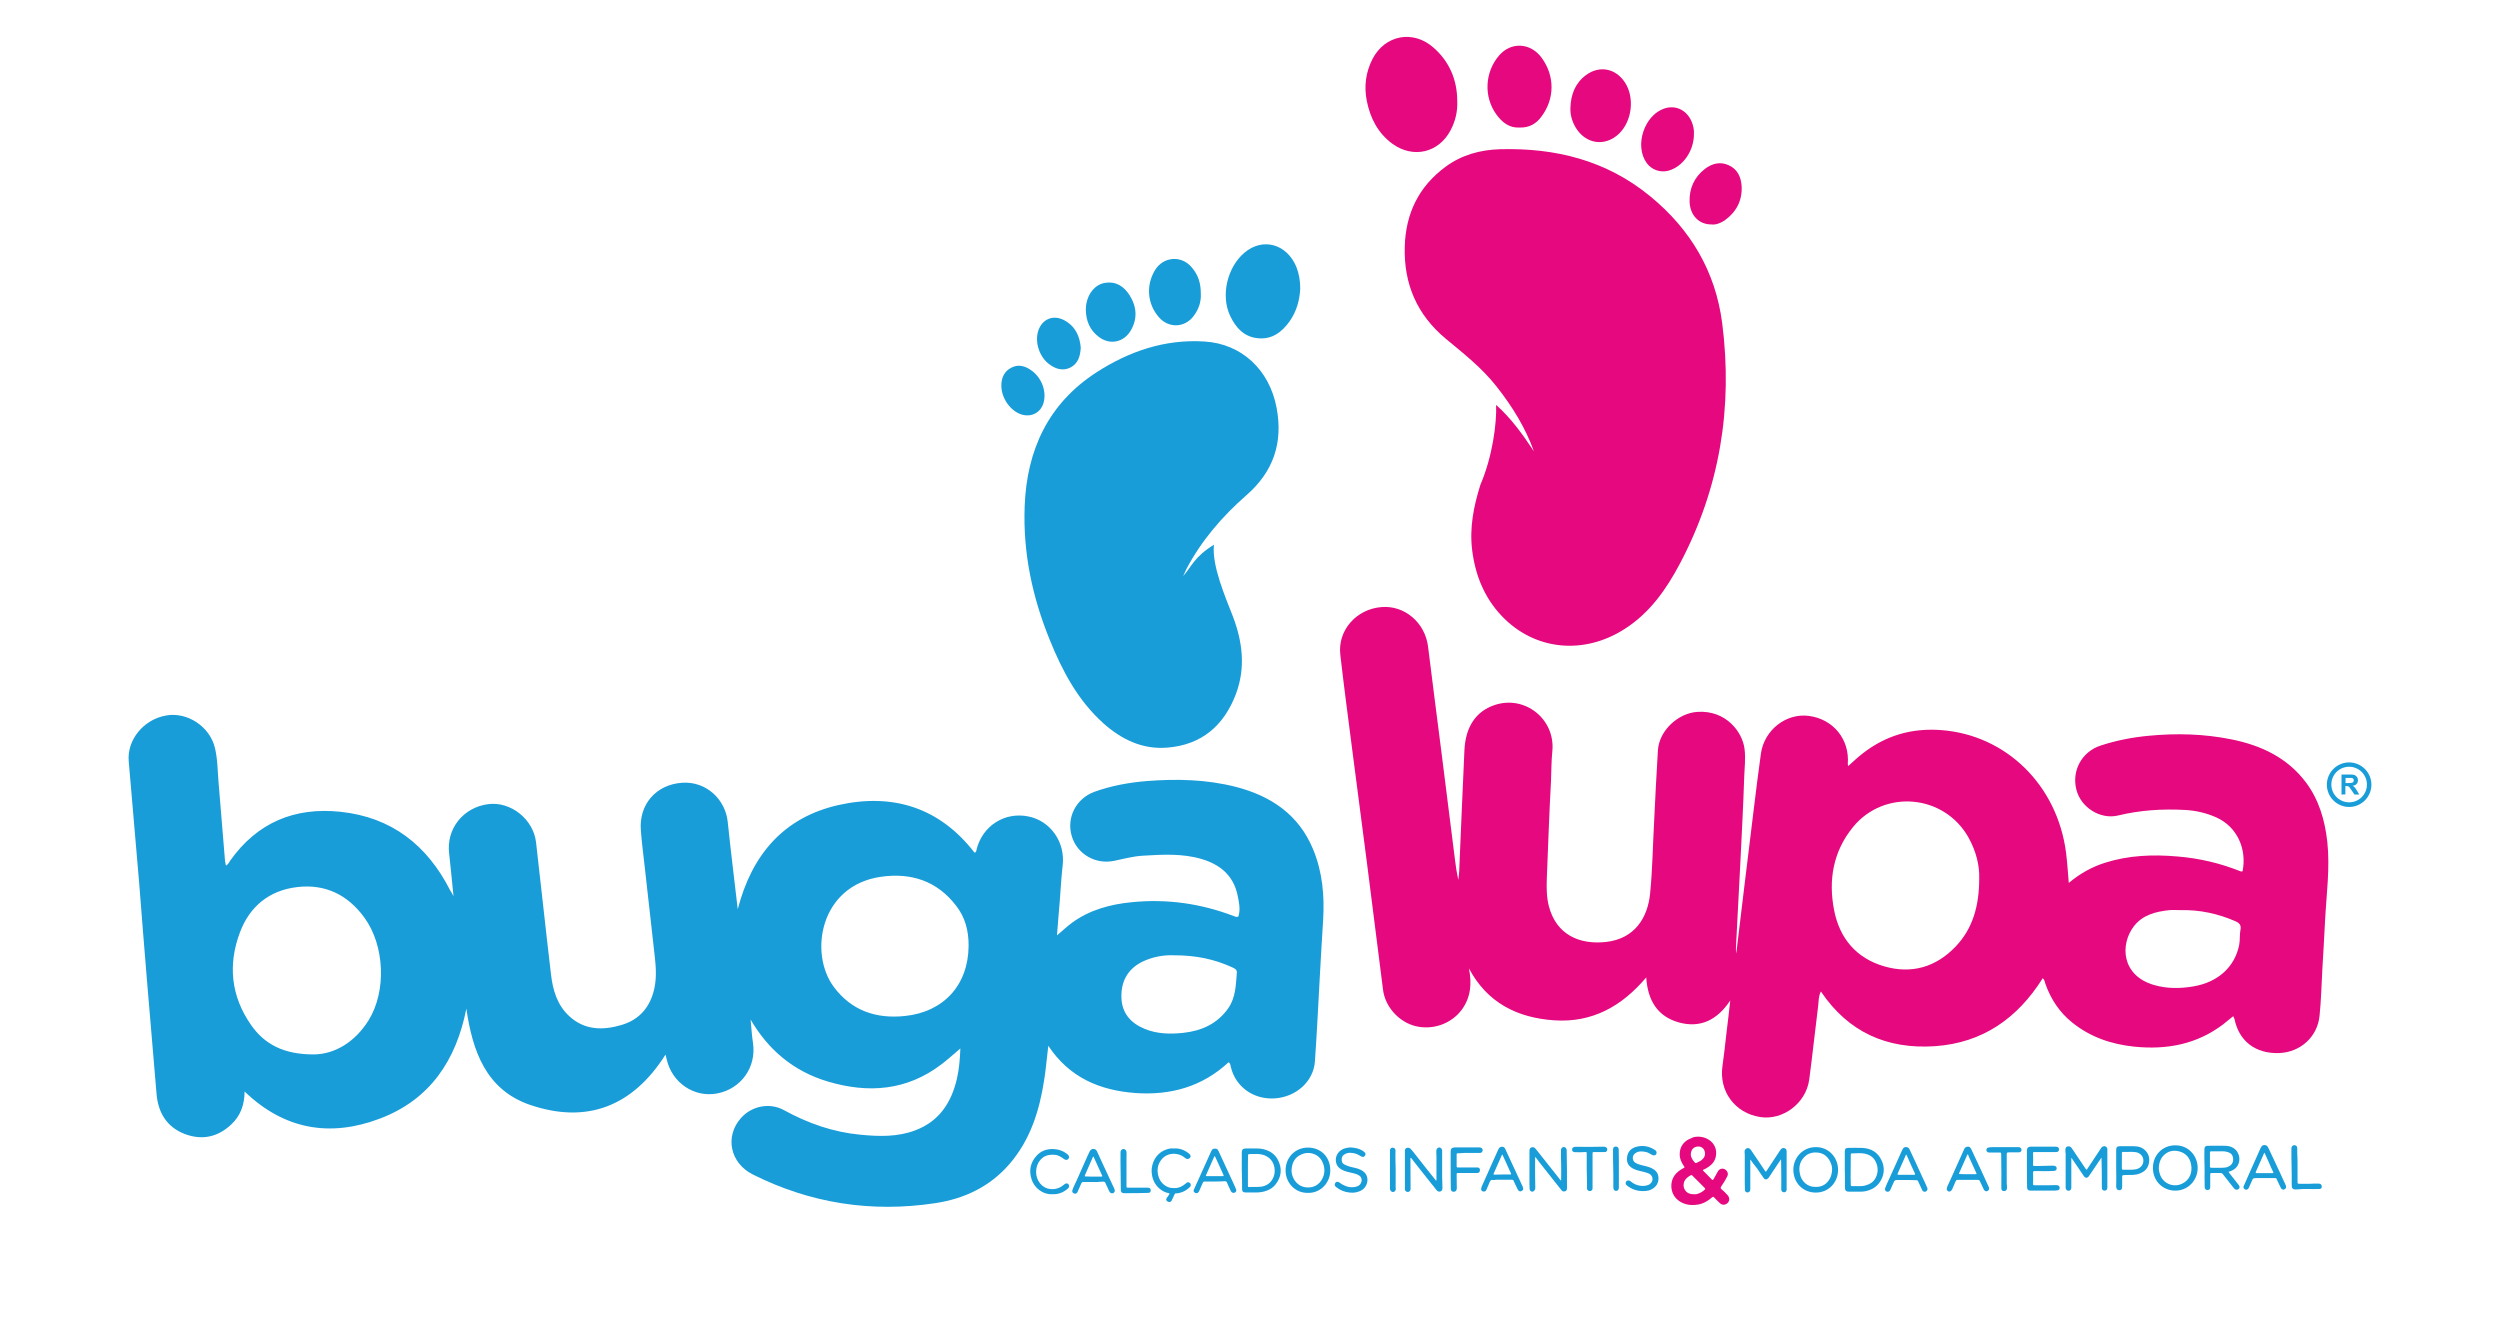
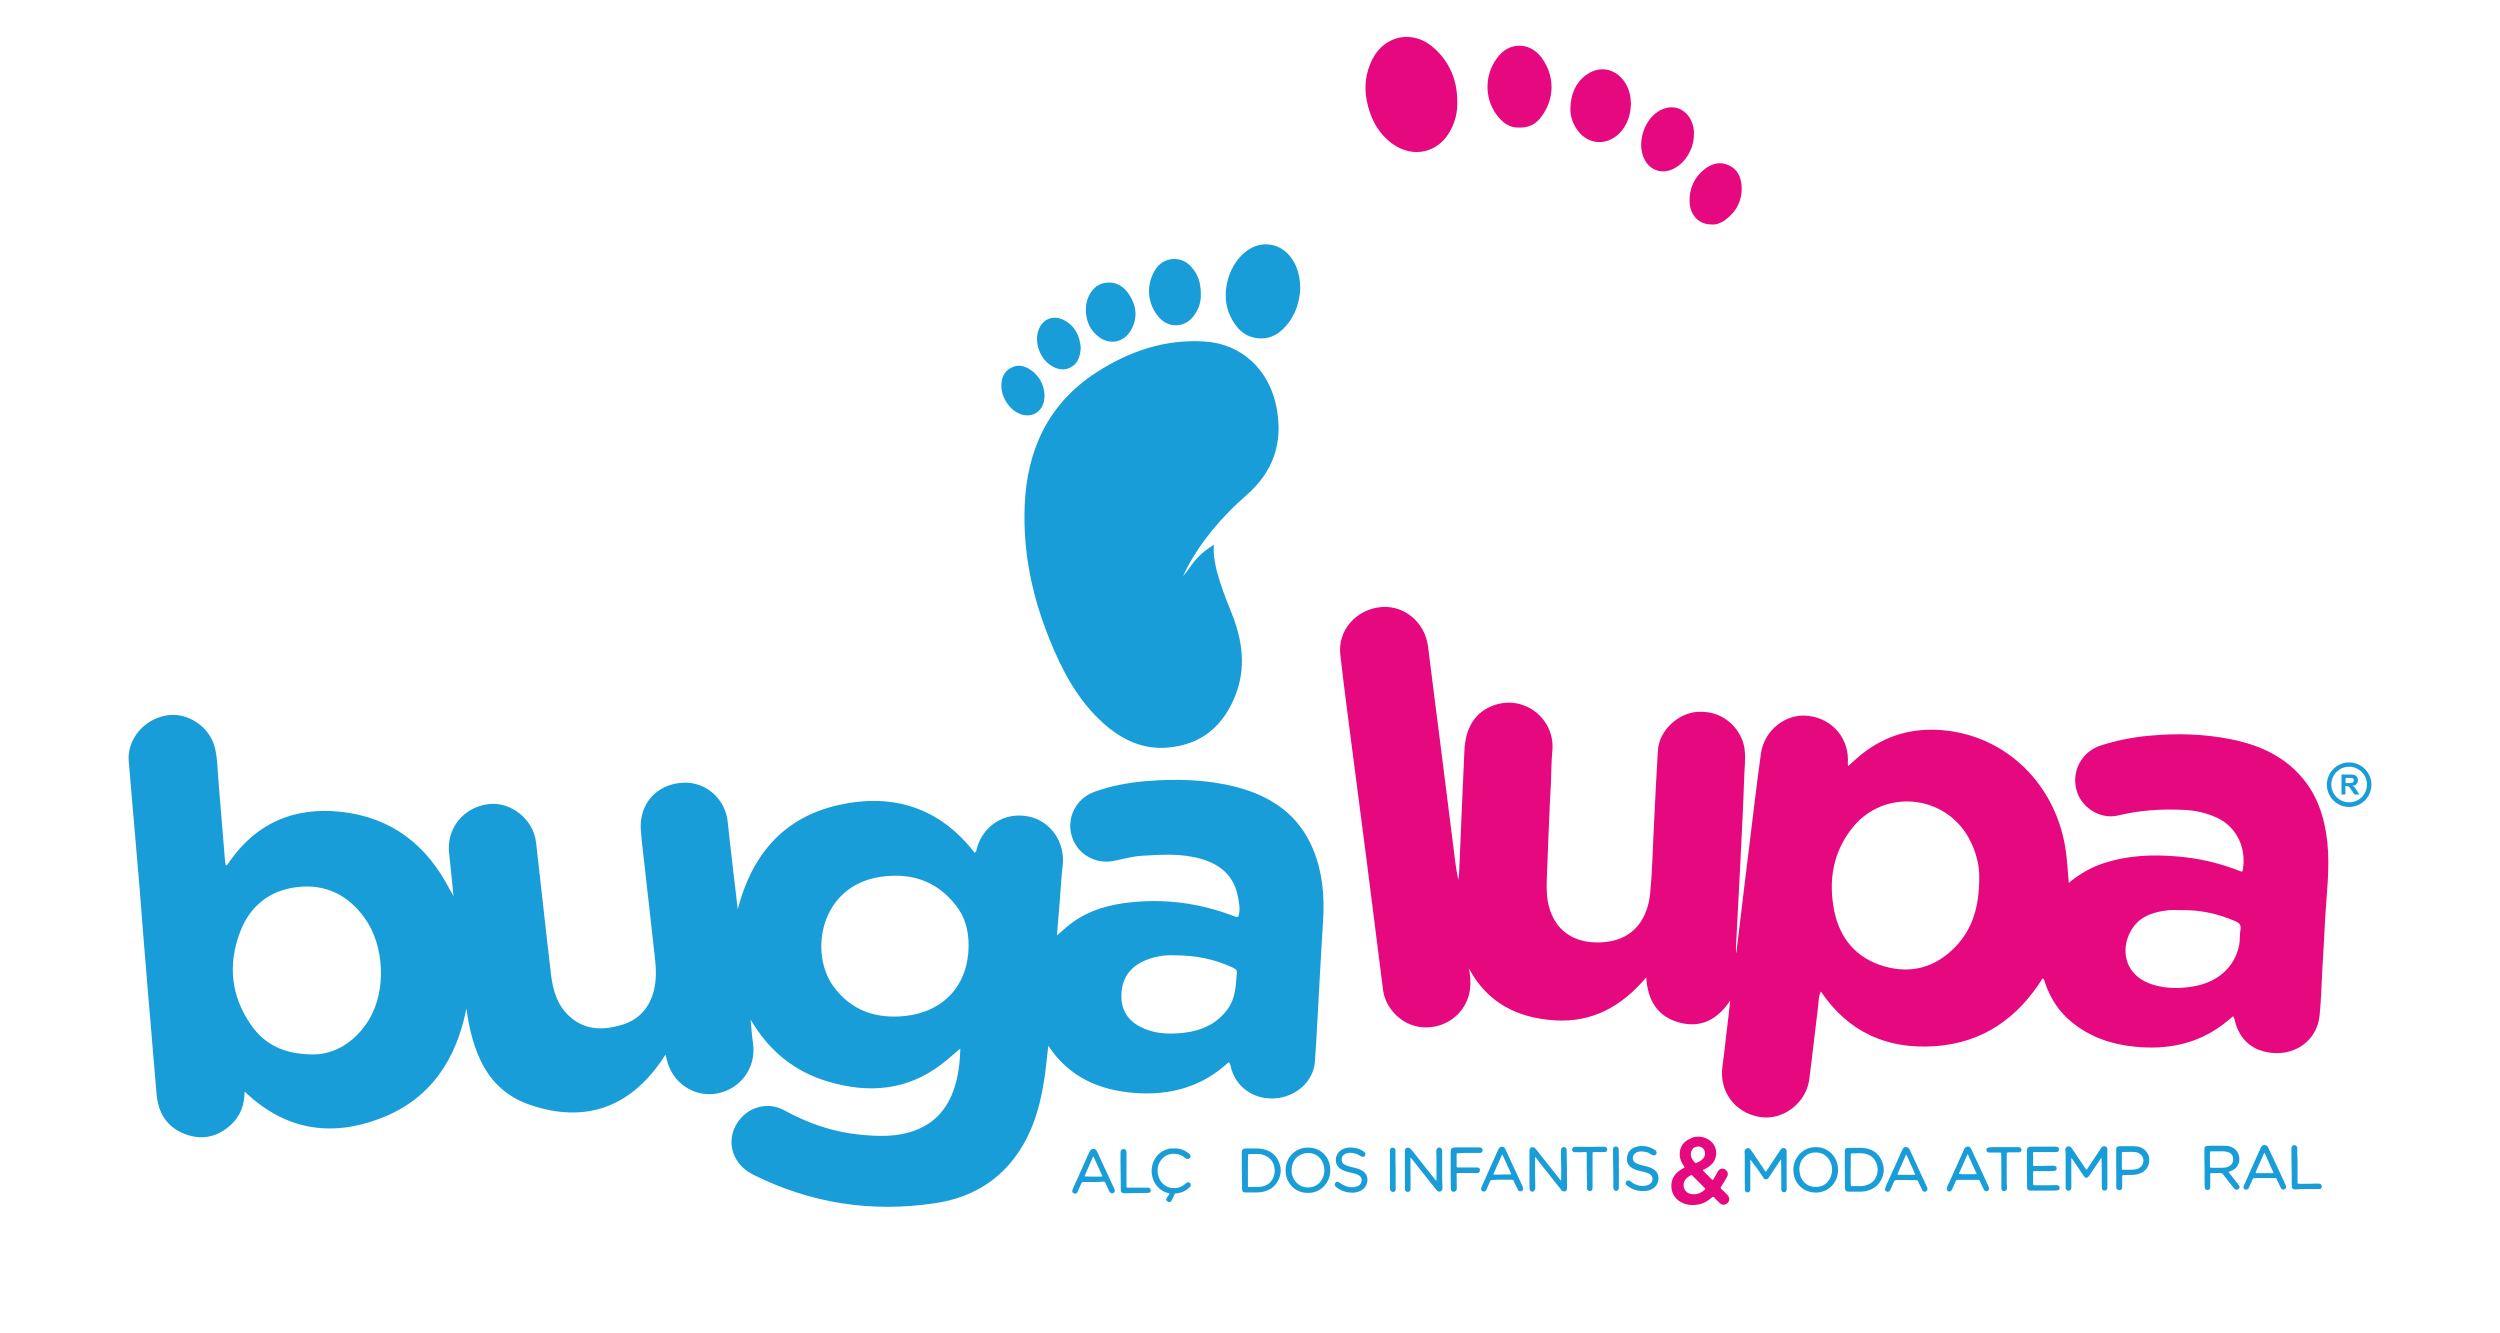
<svg xmlns="http://www.w3.org/2000/svg" version="1.1" id="Camada_1" x="0px" y="0px" viewBox="0 0 1672 891.7" style="enable-background:new 0 0 1672 891.7;" xml:space="preserve">
  <style type="text/css">
	.st0{fill:#189DD9;}
	.st1{fill:#E5087E;}
</style>
  <g>
    <g>
      <g>
        <path class="st0" d="M303.3,599.4c-1-9.5-1.8-19-2.9-28.5c-2.1-16.5,9.4-31,26.2-33.1c15-1.9,30.1,10.1,31.9,25.5     c3.4,29.4,6.5,58.9,10,88.3c1.2,10.5,4.1,20.5,12.2,28c10.3,9.5,22.5,9.6,35,5.9c12.1-3.6,19.2-12.1,21.9-24.3     c2-9,0.7-17.9-0.3-26.9c-2.1-18.4-4.2-36.9-6.2-55.3c-0.9-7.9-1.9-15.7-2.5-23.6c-1.4-17.3,10.1-30.8,27.8-31.9     c16.1-1,28.8,11.3,30.3,26.2c2,19.3,4.4,38.5,6.7,58.4c9.4-36.4,30.6-61.4,67.4-69.7c36.3-8.1,67.6,1.6,91,31.9     c1.3-0.5,1.2-1.6,1.4-2.5c4.1-15.6,18.7-24.9,34.4-21.8c15,2.9,25,17.3,23.1,32.9c-0.9,7.7-1.3,15.5-1.9,23.3     c-0.6,7.6-1.3,15.2-1.9,23.4c3.7-3.1,6.7-6,10.1-8.5c11.8-8.6,25.5-12.3,39.8-13.7c23.7-2.4,46.6,0.9,68.7,9.4     c0.8,0.3,1.5,0.7,2.7,0.2c1.6-4.8,0.4-9.8-0.6-14.7c-2.9-13-11.8-20.2-24-23.8c-12.9-3.8-26.2-3-39.5-2.2     c-6.4,0.4-12.6,2.1-18.9,3.4c-12.6,2.7-24.9-4.6-28.4-16.5c-3.7-12.3,2.8-25.2,15.3-29.7c11.1-4,22.7-6.1,34.4-7.1     c20.2-1.6,40.4-1.2,60.2,3.9c23.4,6.1,41.9,18.5,51.5,41.7c6.3,15.2,7.7,31.2,6.7,47.5c-0.7,11.9-1.5,23.7-2.1,35.6     c-1.1,19.6-2,39.3-3.4,58.9c-1,13.4-12.7,23.7-26.9,24.6c-14.3,0.9-26.4-7.9-29.4-21.4c-0.2-0.9-0.2-1.9-1.4-2.8     c-17.6,16.4-38.9,22.3-62.5,20.6c-23.7-1.8-44-10.3-58.1-31.6c-1,8.2-1.6,15.7-2.8,23.2c-3.2,20.4-9.2,39.6-23,55.7     c-13.2,15.4-30.5,23.5-50,26.4c-42.5,6.4-83.3,0.1-121.8-19.2c-15.3-7.7-18.9-25.5-7.9-37.8c7.2-8.1,19.2-10.5,28.8-5.2     c16,8.8,32.9,14.7,51.1,16.4c12.4,1.2,24.8,1.6,36.8-3c16-6.1,24-18.6,27.7-34.5c1.5-6.5,2-13.1,2.3-20.2     c-4.4,3.7-8.3,7.3-12.5,10.5c-23.3,17.8-49.1,19.7-76.2,11.6c-22.8-6.8-39.8-21.1-51.7-41.6c-0.1-0.1-0.2-0.2-0.2-0.3     c0.1,0.1,0.2,0.2,0.3,0.3c0.5,5.3,0.8,10.6,1.6,15.9c2.4,16.1-8,30.7-24,33.7c-15.4,2.9-30.2-7.2-33.7-22.8     c-0.2-0.8-0.4-1.6-0.8-3.2c-21.9,34.7-52.7,46.6-90.7,33.6c-29.4-10.1-38.4-36.1-42.5-64.3c-6.8,34.4-24.2,60.8-57.8,73.5     c-33.2,12.6-63.9,7.5-90.5-18.1c-0.1,9-2.8,16.3-8.9,22c-9.1,8.6-19.8,10.8-31.4,6.3c-11.9-4.7-17.5-14.2-18.6-26.7     c-2.2-25.7-4.4-51.4-6.5-77.1c-1.8-21.2-3.4-42.4-5.1-63.7c-2.3-27.2-4.6-54.4-7-81.6c-1.3-14.3,9.9-28.1,25.1-30.7     c14-2.5,29,7.3,32.5,21.5c1.9,7.7,1.8,15.7,2.5,23.6c1.5,17.4,2.9,34.8,4.3,52.2c0.1,0.9,0.4,1.9,0.6,3.1     c1.6-0.8,2.1-2.2,2.9-3.4c18.1-25.4,43-35.8,73.6-32.6c34.3,3.6,58.1,22.3,73.5,52.6C301.8,596.5,302.6,597.9,303.3,599.4     c0.1,0.1,0.2,0.2,0.3,0.3C303.5,599.6,303.4,599.5,303.3,599.4z M210.1,705.2c13.5-0.2,27.1-7.9,36.4-22.8     c12.1-19.5,10.8-50.1-2.8-68.7c-11.1-15.3-26.3-22.7-45.1-20.4c-18.5,2.2-31.6,12.9-38.1,30.2c-8.2,21.7-6,42.8,7.4,62     C176.9,698.4,189.8,705.3,210.1,705.2z M647.8,632.7c0.1-10.4-2.4-19.3-8.3-26.9c-12.8-16.7-30.2-22.3-50.4-19.4     c-40.7,5.9-48.2,51-31.5,73.6c11.9,16,28.4,21.5,47.6,19.5C631.3,676.8,647.6,658.6,647.8,632.7z M785.2,638.9     c-6.3-0.3-14.2,0.8-21.6,4.5c-9.7,5-13.9,13.3-13.6,23.8c0.3,10.2,6,16.9,15.3,20.8c8.3,3.5,17.1,3.7,25.8,2.8     c12.4-1.3,23.1-6,30.5-16.7c4.9-7.2,4.9-15.4,5.6-23.5c0.2-2.2-1.6-3-3.2-3.7C812.2,641.5,799.9,638.9,785.2,638.9z" />
        <g>
          <g>
            <path class="st1" d="M1493.6,679.6c-2.5,2-4.7,3.9-6.9,5.6c-17.7,13.3-37.7,17-59.3,14.8c-15.4-1.6-29.5-6.4-41.7-16.3       c-8.4-6.8-14.1-15.5-17.7-25.6c-0.4-1.2-0.5-2.7-1.8-3.9c-16.8,26.8-40.2,43.3-72.2,45.5c-31.9,2.1-57.7-9.2-76.2-36.6       c-1.7,3.4-1.4,6.5-1.8,9.5c-2.1,16.5-3.8,33.1-6,49.5c-2.2,15.8-17.6,27.3-32.7,25c-17-2.6-27.8-17.3-25.3-34.2       c1-7.2,1.8-14.3,2.6-21.5c0.9-7.1,1.7-14.3,2.6-22.3c-8.6,13-19.9,18.7-34.4,14.7c-14.2-4-20.8-14.6-21.8-30.1       c-16.4,19.4-36.2,30.4-61.5,28.7c-24.9-1.7-44.9-11.8-57.1-34.8c2,9.9,1.4,19.2-4.7,27.6c-6.9,9.4-19.3,13.9-30.9,11.1       c-11.1-2.7-20.3-12.8-21.8-24.1c-3.6-28.4-7.2-56.8-10.8-85.2c-3.2-24.6-6.4-49.2-9.6-73.8c-2.8-21.8-5.7-43.5-8.2-65.3       c-1.9-16.1,10.5-30.6,27.7-31.9c15.1-1.2,29,10.2,31,26.6c2.8,23.1,5.9,46.3,8.8,69.4c3.1,24.6,6.2,49.2,9.3,73.9       c0.5,4.2,1.2,8.4,2.1,12.6c0.2-1.9,0.5-3.7,0.6-5.6c1.2-27,2.2-54,3.5-81c0.7-15.8,7.7-26.1,20-30.3c20.4-7,40.9,9.4,38.8,30.8       c-0.7,6.6-0.6,13.4-0.9,20c-1.2,21.7-1.9,43.4-2.8,65.1c-0.2,6.1-0.2,12.3,1.3,18.3c5,19.6,20.8,26.1,38.2,24.2       c19.2-2.1,28-16.1,29.6-32.5c1.6-16.1,1.8-32.4,2.7-48.6c0.8-15.7,1.5-31.4,2.5-47c0.8-13.3,13.5-25,26.5-25.8       c19-1.2,29.9,13.3,31.4,24.5c0.9,6.6,0,13.1-0.2,19.6c-0.6,18.6-1.6,37.1-2.5,55.7c-1,19.2-2,38.4-3,57.7       c-0.1,1.4,0,2.7,0.2,4.1c3.9-32.1,7.7-64.3,11.7-96.4c1.5-12.5,3.1-24.9,4.8-37.3c2.2-15.7,16.8-27.2,32-25.2       c16.4,2.1,27.4,15.7,26.1,32.1c0,0.4,0.1,0.8,0.2,1.5c3.4-3,6.5-6,9.9-8.6c15.5-12,32.8-17,52.5-15.5       c43.2,3.3,77.6,36.7,83.4,82.2c0.8,6.5,1.2,13,1.8,20c7.4-6.2,15.4-10.7,24.3-13.5c15.8-5,31.9-5.6,48.2-4.2       c14.7,1.2,28.8,4.5,42.5,10c0.3,0.1,0.8,0,1.2,0c3-14.6-3.3-29.7-17.5-36.1c-6.7-3-13.7-4.6-21-5c-15.1-0.8-29.9,0.1-44.7,3.7       c-12,2.9-24.9-5.4-27.9-17.2c-3.3-12.7,3.6-25.5,16.3-29.6c10.4-3.4,21.2-5.5,32-6.5c18.6-1.8,37.1-1.3,55.4,2.4       c19.8,4,37.4,12.2,49.9,28.9c8.7,11.7,12.6,25.3,14.2,39.6c1.9,17.6-0.6,35.2-1.5,52.7c-0.5,10.8-1.2,21.5-1.8,32.3       c-0.6,10.5-0.8,21-1.9,31.5c-1.5,14.2-13,24.3-27.1,24.8c-15.8,0.5-26.8-8-29.8-22.9C1494,680.8,1493.9,680.5,1493.6,679.6z        M1323.7,587.5c0.3-8.6-2.1-18.4-7.3-27.6c-16.3-28.7-56.2-32.2-77-6.9c-13.5,16.5-16.7,35.7-12.7,56       c3.7,18.6,14.8,31.9,33.5,37.3c18.3,5.3,34.5,0.5,47.6-13.1C1319.4,621.1,1323.7,605.9,1323.7,587.5z M1458.6,608.7       c-2.6,0-5.2-0.2-7.8,0c-9,1-17.7,3.1-23.6,10.7c-9.5,12.3-8.4,33.1,13.5,39.4c8.7,2.5,17.5,2.4,26.3,0.9       c16.4-2.8,27.7-13,30.6-27.9c0.6-3.2,0.2-6.6,0.8-9.8c0.7-3.3-0.7-4.7-3.4-5.9C1483.5,611.1,1471.3,608.4,1458.6,608.7z" />
          </g>
        </g>
        <g>
-           <path class="st1" d="M1000.6,270.8c10.1,9,17.9,19.9,25.3,31.1c-5.7-15.9-14.5-30.1-25-43.4c-9.7-12.4-22-22-33.9-31.9      c-19.3-16-28.2-36.7-27.5-61.6c0.6-22.1,9.3-40.2,27.2-53.4c10.8-8,23.3-11.4,36.5-11.8c37-1,71.2,7.4,100.5,31.5      c26.9,22.1,43.6,50.1,48.1,84.8c7.2,56.4-1.5,110.1-28.2,160.7c-9.1,17.2-20,32.9-36.8,43.7c-27.5,17.8-60.6,14.6-82.6-8.7      c-11.5-12.2-17.5-27.1-19.6-43.7c-1.9-15.2,1-29.6,5.5-43.9C998.2,305.4,1001.1,282.9,1000.6,270.8z" />
-         </g>
+           </g>
        <path class="st0" d="M791.3,385.3c5.6-6.3,7.3-12.8,20.6-21c-1.6,13.8,7.7,35.2,12.6,47.8c6.5,17.1,8.7,34.4,2.1,52     c-8,21.2-23,34.1-45.9,35.9c-16.5,1.4-30.6-5.4-42.8-16.3c-17-15.3-27.4-34.9-35.8-55.7c-11.7-28.7-18-58.4-16.8-89.5     c1.4-37.5,15.8-68.6,47.9-89.4c21.8-14.1,45.8-22.4,72.4-20.7c24.7,1.5,43.4,18.8,48.2,44.4c4.4,23.4-2.2,42.7-20.2,58.4     c-16.1,14.1-30,30.2-40.1,49.3C792.8,382.1,792.1,383.7,791.3,385.3c-0.5,0.8-1.1,1.7-1.6,2.5c-0.3,0.5-0.5,1.1-0.8,1.6l0,0     c0.3-0.5,0.5-1.1,0.8-1.6C790.3,386.9,790.8,386.1,791.3,385.3z" />
        <g>
          <path class="st1" d="M974.6,67.6c0.3,6.9-1.2,13.3-4.4,19.4c-7.9,15.2-25,19.2-38.9,9.2c-9.8-7.2-14.9-17.2-17.2-28.8      c-1.9-9.7-0.7-19,3.8-27.9c8.4-16.3,27.4-19.7,41-7.5C969.3,41.2,974.6,53.4,974.6,67.6z" />
        </g>
        <path class="st0" d="M869.6,193.1c-0.4,7.6-2.4,15.1-7.1,21.8c-5.2,7.3-11.9,12.3-21.3,11.3c-9.2-0.9-14.8-7.1-18.5-15     c-6.4-13.6-1.9-32.6,9.7-42.3c12.2-10.2,28.2-5.8,34.6,9.6C868.8,183.1,869.6,187.8,869.6,193.1z" />
        <g>
          <path class="st1" d="M1016.3,85.3c-6.8,0.4-11.6-3.4-15.5-8.7c-8.6-11.9-7.8-28.3,1.8-39.5c8-9.3,21.1-8.6,28.5,1.6      c8.8,12.1,8.8,27.3-0.2,39.3C1027.4,82.8,1022.7,85.5,1016.3,85.3z" />
        </g>
        <g>
          <path class="st1" d="M1050.3,72c0.3-8.7,3.1-16.3,10.3-21.7c9.1-6.8,20-4.6,26.2,4.9c6.6,10.2,4.7,25.9-4.1,34.3      c-9.3,8.8-22.2,6.9-28.9-4.2C1051.4,81.2,1050.1,76.8,1050.3,72z" />
        </g>
        <path class="st0" d="M803.1,196.3c0.3,5.6-1.4,10.5-4.7,14.9c-5.9,8.1-16.8,8.5-23.3,1c-7.8-8.9-8.8-21.4-2.6-31.6     c5.6-9.1,17.8-10,24.6-1.7C801.3,183.8,803.1,189.2,803.1,196.3z" />
        <g>
          <path class="st1" d="M1132.9,89.5c0.1,11.4-7.4,22.1-17.2,24.7c-5.4,1.4-11.2-0.7-14.4-5.2c-8.4-11.6-1.6-32.1,12-36.5      c9.6-3.1,18.5,3.7,19.6,15C1132.9,88.2,1132.9,88.8,1132.9,89.5z" />
        </g>
        <g>
          <path class="st1" d="M1144.5,150.1c-8.3,0-14.1-6.1-14.5-15c-0.3-9,3.1-16.6,10.2-22.1c4.7-3.6,10.1-5.1,15.7-2.6      c6.1,2.6,8.5,7.9,8.9,14.1c0.5,9.6-3.5,17.2-11.2,22.8C1150.8,149.2,1147.6,150.5,1144.5,150.1z" />
        </g>
        <path class="st0" d="M726.2,207.4c0.1-1.4,0.1-2.8,0.3-4.1c1.4-7.6,6.2-13.1,12.5-14.1c7.4-1.2,12.7,2.3,16.5,8.3     c4.7,7.5,5.4,15.4,0.9,23.3c-4.6,8.1-13.9,10.2-21.4,4.6C729,221,726.4,214.8,726.2,207.4z" />
        <path class="st0" d="M722.8,232.5c-0.3,6-1.9,10.8-7.1,13.4c-5.1,2.4-9.9,0.8-14.1-2.4c-6.4-4.8-9.6-14.5-7.3-22     c2.5-8.1,10.1-11.3,17.5-7.3C719.2,218.2,722.2,224.9,722.8,232.5z" />
        <path class="st0" d="M669.7,257.9c0-5.1,1.8-9.4,6.5-11.9c4.7-2.6,9.3-1.3,13.4,1.6c6.8,4.7,10.3,13.5,8.5,21.1     c-1.6,6.9-7.8,10.5-14.6,8.6C675.9,275.1,669.7,266.4,669.7,257.9z" />
        <path class="st0" d="M1571.1,509.9c-8.2,0-14.9,6.7-14.9,14.9s6.7,14.9,14.9,14.9c8.2,0,14.9-6.7,14.9-14.9     C1586,516.6,1579.3,509.9,1571.1,509.9z M1571.1,536.6c-6.5,0-11.9-5.3-11.9-11.9c0-6.6,5.3-11.9,11.9-11.9     c6.5,0,11.9,5.3,11.9,11.9S1577.7,536.6,1571.1,536.6z M1566,531.4V518h5.7c1.4,0,2.5,0.1,3.1,0.4s1.2,0.7,1.6,1.3     s0.6,1.3,0.6,2.1c0,1-0.3,1.8-0.9,2.5s-1.5,1.1-2.7,1.2c0.6,0.3,1.1,0.7,1.4,1.1c0.4,0.4,0.9,1.1,1.5,2.2l1.6,2.6h-3.2l-2-2.9     c-0.7-1-1.2-1.7-1.4-2c-0.3-0.3-0.5-0.5-0.8-0.6s-0.7-0.2-1.4-0.2h-0.5v5.6L1566,531.4L1566,531.4z M1568.7,523.7h2     c1.3,0,2.1-0.1,2.4-0.2c0.3-0.1,0.6-0.3,0.8-0.6c0.2-0.3,0.3-0.6,0.3-1c0-0.5-0.1-0.8-0.4-1.1c-0.2-0.3-0.6-0.5-1-0.5     c-0.2,0-0.9,0-2,0h-2.1L1568.7,523.7L1568.7,523.7z" />
      </g>
    </g>
    <g>
      <path class="st1" d="M1135.8,760.2c6.6,0.1,12.7,4.8,11.9,12.2c-0.4,4.2-2.9,6.8-6.3,8.8c-0.6,0.4-1.3,0.7-2,1    c-0.6,0.2-0.6,0.5-0.2,0.9c0.7,0.7,1.3,1.3,2,2c1.2,1.3,2.4,2.5,3.7,3.8c0.4,0.4,0.7,0.4,1-0.1c0.9-1.6,1.9-3.2,2.7-4.8    c0.7-1.5,1.8-2.5,3.6-2.4c2.4,0.2,4.1,2.9,3.1,4.9c-1.2,2.5-2.7,4.8-4.2,7.1c-0.5,0.7-0.4,1.2,0.2,1.7c1.5,1.2,2.8,2.6,4.1,4    c1.9,2.1,1.3,5-1.2,6.1c-1.3,0.6-2.7,0.4-3.8-0.6c-1.4-1.3-2.7-2.6-4-4c-0.5-0.5-0.9-0.5-1.4,0c-2.7,2.4-5.8,4.2-9.3,4.8    c-2.6,0.4-5.4,0.5-8-0.2s-4.9-2-6.8-4c-1.9-2.1-2.9-4.6-3.1-7.4c-0.3-6.1,2.9-10,8-12.7c1-0.5,1-0.5,0.4-1.4    c-1.7-2.5-2.9-5.2-2.8-8.3c0.1-4.9,2.9-8.6,7.6-10.3C1132.4,760.4,1134.1,760.2,1135.8,760.2z M1132.9,798.7    c0.6,0,1.3,0.1,1.9-0.1c2-0.5,3.8-1.5,5.3-2.9c0.4-0.4,0.5-0.7,0.1-1.1c-2.8-2.8-5.6-5.7-8.5-8.5c-0.3-0.3-0.5-0.3-0.9-0.1    c-1,0.5-1.8,1.1-2.6,1.8c-2.5,2.1-3,6-1,8.5C1128.6,798.1,1130.6,798.8,1132.9,798.7z M1130.8,772c0,2.2,1.3,4,2.8,5.6    c0.3,0.4,0.7,0.3,1.1,0.1c1.2-0.6,2.5-1.1,3.5-2c1.8-1.5,2.5-3.3,1.9-5.7c-0.6-2.2-2.6-3.4-4.6-3.2    C1132.7,767,1131,768.7,1130.8,772z" />
      <path class="st0" d="M1405.4,774.3c-0.7,1.1-1.4,2.1-2.2,3.2c-2,3-4,5.9-6,8.9c-1.2,1.8-2.5,1.7-3.7-0.1    c-2.6-3.8-5.2-7.6-7.8-11.5c-0.1-0.1-0.1-0.3-0.4-0.3c0,0.5,0,0.9,0,1.4c0,6,0,12,0,18c0,0.1,0,0.3,0,0.4c0,1.3-0.8,2.1-1.9,2.1    s-1.9-0.9-1.9-2.2c0-7.5,0-14.9,0-22.4c0-0.9-0.2-1.7-0.2-2.6c0-1.3,0.5-2.2,1.3-2.4c1.3-0.4,2.2,0,3,1.1c3,4.5,6,8.9,9,13.4    c0.9,1.3,0.9,1.3,1.7,0c3-4.6,6-9.1,9-13.6c1-1.5,3.1-1.5,3.9,0c0.2,0.3,0.2,0.7,0.2,1.1c0,8.5,0,17,0,25.5c0,1.2-0.7,2-1.8,2    c-1.2,0-1.9-0.7-1.9-2c0-1.9,0-3.8,0-5.7c0-4.6-0.1-9.1-0.2-13.7c0-0.1,0-0.3,0-0.4S1405.5,774.3,1405.4,774.3z" />
      <path class="st0" d="M1170.7,775.5c-0.2,0.5-0.1,0.8-0.1,1.2c0,6.2,0,12.5,0,18.7c0,1.2-0.6,1.9-1.6,2.1c-1.1,0.1-2-0.5-2-1.7    c-0.1-1.8-0.1-3.7-0.1-5.5c0-5.9,0-11.9,0-17.8c0-0.6,0-1.1-0.1-1.7c-0.2-1.3,0.3-2.3,1.4-2.8c1-0.4,2-0.1,2.8,1.1    c1.7,2.5,3.4,5,5.1,7.5c1.4,2.1,2.8,4.2,4.2,6.3c0.6,0.9,0.7,0.9,1.3,0c3-4.6,6.1-9.2,9.1-13.8c0.6-0.8,1.2-1.4,2.3-1.3    c1.1,0.1,1.9,0.9,1.9,2c0,8.6,0,17.2,0,25.8c0,1.1-0.7,1.8-1.7,1.8c-1.1,0-1.9-0.7-1.9-1.9c0-3.7,0.1-7.5,0-11.2    c-0.1-2.7-0.1-5.5-0.1-8.2c0-0.2-0.1-0.3-0.1-0.7c-0.6,0.9-1.1,1.6-1.6,2.3c-2.1,3.2-4.2,6.3-6.3,9.5c-0.2,0.2-0.3,0.5-0.5,0.7    c-1.1,1.2-2.4,1.2-3.3-0.2c-1.4-2.1-2.9-4.2-4.3-6.3C1173.4,779.4,1172.1,777.5,1170.7,775.5z" />
      <path class="st0" d="M1026.9,773.8c-0.3,0.4-0.2,0.7-0.2,1c0,4.3-0.1,8.6,0,12.9c0.1,2.1,0.1,4.3,0.1,6.4c0,0.5,0,0.9-0.2,1.4    c-0.3,0.8-1.2,1.6-1.9,1.5c-0.9-0.1-1.7-0.9-1.7-1.9c-0.1-1.3-0.1-2.6-0.1-3.9c0-7.1,0-14.3,0-21.4c0-1.4,0.4-2.1,1.3-2.4    c1.1-0.4,2.1-0.1,2.9,1c4.4,5.5,8.7,11,13.1,16.5c1.1,1.4,2.1,2.7,3.2,4.1c0.1,0.2,0.3,0.5,0.5,0.4c0.3-0.1,0.2-0.4,0.2-0.7    c0-3.2,0.1-6.5,0-9.7c-0.2-3.1-0.1-6.2-0.1-9.3c0-0.3,0-0.5,0-0.8c0.1-1,1-1.8,1.9-1.8s1.8,0.9,1.9,1.9c0,0.1,0,0.2,0,0.3    c0.2,8.5,0.2,16.9,0.2,25.4c0,0.9-0.3,1.7-1.2,2s-1.7,0.2-2.4-0.6c-1.7-2.1-3.4-4.2-5-6.3c-3.3-4.1-6.5-8.2-9.8-12.4    C1028.7,776.1,1027.8,775,1026.9,773.8z" />
      <path class="st0" d="M943.4,774.3c-0.2,0.4-0.1,0.7-0.1,1.1c0,6.5,0.1,12.9,0.1,19.4c0,0.8-0.1,1.6-0.9,2.1    c-1.1,0.7-2.7,0-2.9-1.3c0-0.3,0-0.5,0-0.8c0-8.3,0-16.6,0-25c0-0.9,0.2-1.6,1-2c0.9-0.4,2.1-0.2,2.8,0.5c1.3,1.4,2.4,2.9,3.6,4.4    c2.5,3.1,5,6.3,7.4,9.4c1.9,2.3,3.7,4.7,5.6,7c0.1,0.2,0.2,0.4,0.5,0.5c0.3-0.2,0.2-0.5,0.2-0.7c0-5.3,0-10.5,0-15.8    c0-1.1-0.2-2.3-0.1-3.4c0-1.3,0.9-2.2,1.9-2.3c1,0,1.9,0.8,2,2.1c0,0.3,0,0.6,0,0.9c0,5.4,0,10.9,0,16.3c0,2.6,0.2,5.1,0.2,7.7    c0,1-0.2,2-1.2,2.4s-2,0.1-2.7-0.8c-1.5-1.8-2.9-3.7-4.4-5.5c-3.3-4.2-6.6-8.4-9.9-12.5c-0.8-1-1.6-2-2.4-3.1    C943.9,774.7,943.8,774.4,943.4,774.3z" />
      <path class="st0" d="M837.5,768.1c2.4,0,4.8-0.1,7.1,0.4c4.5,1,8,3.2,10.1,7.3c2.9,5.7,2.4,11.2-1.5,16.2c-2,2.6-4.7,4.1-7.8,4.9    c-2.4,0.6-4.8,0.7-7.3,0.6c-1.7,0-3.4,0-5.1,0c-1.6,0-2.3-0.7-2.3-2.3c0.1-5.8-0.3-11.5-0.2-17.2c0-2.4,0-4.9,0-7.3    c0-1.8,0.8-2.6,2.6-2.6C834.7,768.1,836.1,768.1,837.5,768.1z M834.6,782.8L834.6,782.8c0,3.4,0,6.8,0,10.3c0,0.4,0,0.9,0.7,0.8    c2.6-0.2,5.2,0.1,7.8-0.2c3.3-0.4,6-1.9,7.8-4.8c1.5-2.5,2-5.3,1.4-8.3c-0.8-3.9-3.1-6.6-6.8-8c-2.1-0.8-4.4-0.9-6.6-0.8    c-1.2,0-2.4-0.1-3.6,0.1c-0.4,0.1-0.7,0.2-0.6,0.7C834.6,775.9,834.6,779.4,834.6,782.8z" />
      <path class="st0" d="M1233.8,782.2c0-4,0-8,0-12c0-1.8,0.6-2.5,2.4-2.5c3,0,5.9-0.1,8.9,0c6.3,0.2,11,3,13.5,8.8    c2,4.6,1.6,9.2-1,13.5c-2.3,3.8-5.8,5.8-10.1,6.7c-2.5,0.5-5,0.2-7.5,0.3c-1.2,0-2.4,0-3.5,0c-1.7,0-2.6-0.8-2.6-2.6    c0-2.5,0-5,0-7.4C1233.8,785.3,1233.8,783.7,1233.8,782.2L1233.8,782.2z M1237.7,787.5C1237.8,787.5,1237.8,787.5,1237.7,787.5    c0.1,1.6,0.1,3.3,0.1,4.9c0,0.5,0.2,0.9,0.8,0.9c3-0.2,6.1,0.4,9.1-0.5c2.9-0.8,5.3-2.3,6.7-5c1.9-3.7,1.8-7.5-0.1-11.2    c-1.6-3-4.3-4.5-7.5-5.1c-2.7-0.5-5.6-0.1-8.3-0.1c-0.5,0-0.7,0.2-0.7,0.7C1237.7,777.2,1237.7,782.4,1237.7,787.5z" />
      <path class="st0" d="M1214.5,767.2c8.2-0.1,14.8,6.6,14.8,15.2c0,8.5-6.4,15.3-15.1,15.2c-8.5-0.1-14.8-6.6-14.8-15.3    C1199.4,774.2,1205.8,767.1,1214.5,767.2z M1214.3,793.8c3.5,0.1,6.4-1.2,8.5-4c1.4-1.8,2.1-3.8,2.4-6.1c0.4-2.7-0.2-5.1-1.5-7.4    c-1.8-3.3-4.6-5.2-8.4-5.5c-2.7-0.2-5.2,0.3-7.3,1.9c-4,3.1-5.2,7.3-4.3,12C1204.6,790.2,1209,794,1214.3,793.8z" />
      <path class="st0" d="M1474.4,786.7c0-2.1,0.1-4.3,0-6.4c-0.2-3.8-0.1-7.6-0.1-11.5c0-1.8,0.7-2.5,2.5-2.5c3.8,0,7.7-0.1,11.5,0    c3.5,0.1,6.5,1.4,8.3,4.6c2.3,4.2,1.1,9.9-4.2,12.1c-0.3,0.1-0.6,0.3-1,0.4c-1.1,0.3-1.1,0.3-0.3,1.3c2.1,2.6,4.1,5.2,6.2,7.9    c0.8,1,0.7,2-0.2,2.7c-0.8,0.6-2.1,0.5-2.8-0.3c-1.3-1.6-2.5-3.2-3.8-4.8c-1.3-1.7-2.6-3.3-3.9-5c-0.4-0.5-0.8-0.7-1.4-0.7    c-2,0-4,0-6,0c-0.8,0-1,0.3-1,1c0,2.8,0,5.6,0,8.4c0,1.3-0.6,2-1.8,2c-1.1,0-1.9-0.7-1.9-2    C1474.4,791.5,1474.4,789.1,1474.4,786.7z M1483.6,770c-1.7,0-3.2,0-4.7,0c-0.6,0-0.9,0.2-0.9,0.9c0,3.1,0,6.2,0,9.2    c0,0.7,0.3,0.9,1,0.9c2.5,0,5,0.1,7.5,0c1.3,0,2.7-0.2,3.9-0.8c2.8-1.3,3.6-3.8,2.9-6.5c-0.6-2.3-2.5-3.1-4.6-3.5    C1487,769.8,1485.2,770.1,1483.6,770z" />
      <path class="st0" d="M874.8,797.8c-8.6,0.2-14.9-6.7-15-14.8c-0.1-9,6.5-15.5,15-15.5s15,6.2,14.9,15.5    C889.6,791,883.2,798,874.8,797.8z M863.8,782.6c-0.1,1.8,0.4,3.5,1.1,5.1c2.1,4.6,6.4,7,11.4,6.4c2.5-0.3,4.7-1.4,6.4-3.3    c3.5-4.1,4-9.4,1.5-14.2c-2.8-5.2-9-6.8-13.9-4.5C865.8,774.1,864,777.9,863.8,782.6z" />
-       <path class="st0" d="M1454.9,766c8.5-0.1,14.9,6.8,14.9,15.1c0,8.4-6.6,15.4-15.3,15.2c-8.3-0.2-14.7-6.7-14.6-15.2    C1439.8,772.7,1446.2,765.9,1454.9,766z M1443.8,781c0,1.6,0.3,3,0.8,4.5c2.1,6.1,8.9,8.9,14.7,6.2c5.4-2.5,7.1-7.9,6.1-12.9    c-0.8-4.5-3.5-7.6-8.1-8.8c-2.7-0.7-5.3-0.5-7.7,0.8C1445.7,773,1444,776.6,1443.8,781z" />
      <path class="st0" d="M1355.6,781.5c0-4.1,0-8.1,0-12.2c0-1.5,0.9-2.4,2.4-2.4c5.7,0,11.4,0,17.1,0c1.2,0,1.9,0.7,2,1.7    c0,1.2-0.7,1.9-1.9,1.9c-4.8,0-9.6,0-14.3,0c-1.3,0-1.2,0-1.2,1.2c0.1,2.4,0.1,4.8,0,7.2c0,0.8,0.2,0.9,0.9,0.9    c4,0.1,8-0.2,12-0.2c0.5,0,1,0,1.5,0.1c1,0.3,1.5,0.9,1.4,1.9s-0.7,1.4-1.8,1.5c-4.3,0.3-8.6,0.1-12.9,0.1c-0.8,0-1.1,0.3-1.1,1.1    c0.1,2.5,0.1,5,0,7.5c0,0.7,0.3,0.9,0.9,0.9c3.3,0,6.7,0.1,10,0c1.5,0,2.9-0.1,4.4-0.1c0.5,0,1,0.1,1.4,0.2c0.7,0.2,1.2,1,1.1,1.8    c-0.1,0.9-0.6,1.4-1.4,1.5c-0.9,0.1-1.7,0.2-2.6,0.2c-5.1,0-10.2,0-15.3,0c-1.8,0-2.5-0.7-2.5-2.5    C1355.6,789.7,1355.6,785.6,1355.6,781.5L1355.6,781.5z" />
      <path class="st0" d="M1316.5,766.9c0.6,0,1.3,0.5,1.8,1.5c2.1,4.6,4.2,9.1,6.4,13.7c1.8,3.9,3.6,7.9,5.4,11.8    c0.5,1.2,0.2,2.1-0.9,2.7c-0.9,0.4-1.9,0-2.4-1c-0.9-1.8-1.8-3.7-2.6-5.5c-0.3-0.7-0.6-1-1.4-1c-4.5,0-9,0-13.5,0    c-0.7,0-1,0.2-1.3,0.8c-0.7,1.8-1.6,3.5-2.3,5.3c-0.2,0.6-0.6,1-1.1,1.4c-0.6,0.4-1.2,0.5-1.8,0c-0.6-0.4-0.9-0.9-0.8-1.7    c0.2-1.4,0.9-2.5,1.5-3.8c3.3-7.4,6.6-14.7,9.9-22C1313.8,767.9,1314.5,766.8,1316.5,766.9z M1315.9,785.3L1315.9,785.3    c1.7,0,3.5,0,5.2,0c0.9,0,1-0.1,0.6-0.9c-1.7-3.7-3.3-7.3-5-11c-0.2-0.5-0.3-1.3-0.7-1.3c-0.5,0-0.5,0.8-0.7,1.2    c-0.1,0.1-0.1,0.3-0.2,0.4c-1.6,3.5-3.2,7.1-4.7,10.6c-0.4,0.8-0.3,0.9,0.6,0.9C1312.6,785.4,1314.3,785.3,1315.9,785.3z" />
-       <path class="st0" d="M825,797.8c-1,0-1.5-0.6-1.9-1.4c-0.9-1.8-1.7-3.6-2.5-5.5c-0.3-0.7-0.7-0.9-1.4-0.9c-2.7,0.2-5.3,0.2-8,0.2    c-1.8,0-3.6,0-5.4,0c-0.7,0-1.1,0.2-1.4,0.9c-0.8,1.9-1.6,3.8-2.5,5.7c-0.7,1.4-2.2,1.6-3.2,0.5c-0.5-0.5-0.5-1.1-0.2-1.7    c0.5-1.2,1-2.4,1.6-3.6c3.3-7.3,6.6-14.6,9.9-21.9c0.7-1.6,1.2-1.9,2.8-1.9c1.1,0,1.7,0.7,2.1,1.5c0.8,1.7,1.6,3.4,2.4,5.2    c2.5,5.3,5,10.7,7.4,16c0.7,1.5,1.4,3,2,4.6C827.2,796.6,826.3,797.8,825,797.8z M812.5,773.2c-0.3,0.1-0.4,0.3-0.5,0.5    c-1.8,4-3.5,8-5.3,12c-0.4,0.8-0.3,0.9,0.6,0.9c3.4,0,6.8,0,10.3,0c0.9,0,0.9-0.1,0.6-0.9c-1.1-2.4-2.1-4.7-3.2-7.1    C814.2,776.8,813.3,775,812.5,773.2z" />
      <path class="st0" d="M731.2,768.4c1.1,0,1.9,0.5,2.4,1.5c1.6,3.4,3.1,6.8,4.7,10.2c2,4.2,4,8.5,5.9,12.7c0.5,1,1,1.9,1.3,3    c0.2,1-0.1,1.7-0.9,2.1c-0.8,0.4-1.7,0.2-2.3-0.5c-0.5-0.6-0.7-1.3-1-1.9c-0.7-1.5-1.4-3-2.1-4.5c-0.2-0.5-0.6-0.7-1.1-0.7    c-1.3-0.1-2.5,0.2-3.8,0.2c-3.2,0-6.4,0-9.6,0c-0.8,0-1.3,0.3-1.6,1.1c-0.8,1.9-1.6,3.8-2.5,5.7c-0.4,0.9-1.4,1.3-2.3,0.9    c-1-0.4-1.4-1.2-1.1-2.2c0.8-2.3,1.9-4.4,2.9-6.6c1.9-4.2,3.8-8.4,5.6-12.6c1-2.3,2-4.6,3.1-6.8    C729.3,769.1,730.1,768.4,731.2,768.4z M731.3,786.9L731.3,786.9c1.8,0,3.5,0,5.3,0c0.5,0,0.8-0.1,0.5-0.7c-1.8-4-3.7-8-5.5-12.1    c-0.1-0.2-0.1-0.5-0.4-0.5c-0.3,0-0.3,0.3-0.4,0.5c-1.7,4-3.5,7.9-5.2,11.9c-0.3,0.7-0.1,0.8,0.5,0.8    C727.8,786.9,729.6,786.9,731.3,786.9z" />
      <path class="st0" d="M998.6,789.2c-1.3-0.4-1.8,0.3-2.3,1.4c-0.7,1.7-1.4,3.3-2.1,4.9c-0.4,1-1,1.5-1.9,1.4c-1.2,0-1.9-0.9-1.7-2    c0.3-1.6,1.2-3,1.8-4.5c1.8-4.2,3.8-8.4,5.6-12.6c1.3-3,2.6-5.9,4-8.9c0.3-0.7,0.7-1.3,1.4-1.7c1.3-0.6,2.7-0.2,3.3,1.2    c1.9,4,3.7,7.9,5.5,11.9c2,4.2,4,8.5,5.9,12.7c0.2,0.3,0.3,0.7,0.4,1c0.5,1.2,0.2,2.1-0.9,2.6c-0.9,0.5-1.9,0.1-2.5-1    s-1.1-2.3-1.7-3.5c-0.4-0.8-0.8-1.6-1.1-2.4c-0.2-0.5-0.6-0.7-1.1-0.7c-3.6,0-7.1,0-10.7,0C1000.1,789,999.4,789.3,998.6,789.2z     M1004.7,785.5c1.7,0,3.5,0,5.2,0c0.7,0,0.9-0.1,0.6-0.8c-1.8-4-3.6-7.9-5.4-11.9c-0.1-0.2-0.1-0.5-0.4-0.5    c-0.3,0-0.3,0.3-0.4,0.5c-1.8,4-3.6,8-5.3,12c-0.3,0.6-0.1,0.8,0.5,0.8C1001.2,785.5,1003,785.5,1004.7,785.5z" />
      <path class="st0" d="M1514.6,787.9c-2,0.1-4.5-0.2-7,0.1c-0.6,0.1-0.9,0.3-1.1,0.8c-0.8,1.9-1.6,3.7-2.5,5.6    c-0.7,1.5-2.4,1.7-3.3,0.4c-0.4-0.6-0.3-1.2,0-1.8c1.1-2.5,2.2-5,3.3-7.5c2.6-5.8,5.2-11.7,7.8-17.5c0.8-1.9,2.1-2.6,3.7-2    c1.1,0.4,1.4,1.5,1.9,2.4c2.5,5.3,5,10.7,7.5,16c1.3,2.8,2.5,5.5,3.8,8.3c0.3,0.7,0.4,1.5-0.1,2.1c-0.9,1.2-2.5,1.1-3.2-0.4    c-0.7-1.4-1.3-2.7-2-4.1c-0.3-0.6-0.6-1.2-0.8-1.8c-0.2-0.6-0.7-0.6-1.2-0.6C1519.2,787.9,1517.2,787.9,1514.6,787.9z     M1514.5,770.9c-0.6,0.8-0.8,1.5-1.1,2.2c-1.6,3.5-3.1,7-4.7,10.6c-0.2,0.5-0.2,0.9,0.5,0.9c3.5,0,7.1,0,10.6,0    c0.7,0,0.8-0.2,0.5-0.8c-1-2-1.9-4.1-2.8-6.2C1516.5,775.3,1515.5,773.2,1514.5,770.9z" />
      <path class="st0" d="M1274.9,789.2c-2.2,0-4.3,0-6.5,0c-0.9,0-1.3,0.4-1.7,1.1c-0.8,1.9-1.6,3.7-2.5,5.6c-0.5,1-1.5,1.4-2.5,1    c-0.9-0.3-1.2-1.3-0.9-2.3c0.9-2.5,2.1-4.8,3.2-7.3c2.7-6.1,5.5-12.2,8.2-18.2c0.8-1.7,1.9-2.3,3.4-1.8c0.8,0.2,1.3,0.9,1.6,1.6    c2.7,5.8,5.5,11.7,8.1,17.5c1.2,2.7,2.6,5.3,3.7,8.1c0.4,0.9-0.2,2-1,2.4s-1.9,0.1-2.4-0.9c-0.9-1.8-1.7-3.6-2.5-5.4    c-0.6-1.3-0.6-1.3-2-1.3C1279.1,789.2,1277,789.2,1274.9,789.2z M1274.7,785.7L1274.7,785.7c1.7,0,3.5,0,5.2,0    c1,0,1.1-0.2,0.7-1.1c-1.8-3.9-3.6-7.8-5.3-11.8c-0.1-0.2-0.1-0.5-0.4-0.5s-0.3,0.3-0.4,0.5c-1.8,4-3.5,8-5.3,12    c-0.3,0.7-0.1,0.9,0.6,0.9C1271.3,785.7,1273,785.7,1274.7,785.7z" />
      <path class="st0" d="M785.1,768.1c3.9-0.3,7.2,1.1,10.1,3.4c1.2,1,1.4,2,0.6,2.9c-0.8,0.9-2,1-3,0.2c-1.3-1.1-2.8-2-4.5-2.5    c-4.6-1.3-9.4,0.1-12.1,4.2c-1.9,2.8-2.4,6-1.7,9.3c0.8,3.9,3,6.7,6.6,8.3c1.4,0.6,3,0.7,4.5,0.7c3,0,5.4-1.3,7.6-3.2    c0.5-0.5,1.2-0.9,2-0.6c1.2,0.4,1.6,2.1,0.7,3c-2,2-4.3,3.4-7,4c-0.8,0.2-1.6,0.4-2.4,0.3c-0.6,0-0.8,0.3-1,0.8    c-0.6,1.3-1.2,2.6-1.8,3.8c-0.3,0.7-0.8,1.2-1.6,1.2s-1.6-0.4-2-1.1c-0.3-0.5-0.1-1.1,0.2-1.6c0.5-0.7,1-1.4,1.5-2.1    c0.6-0.8,0.5-1-0.5-1.2c-2-0.4-3.8-1.3-5.4-2.6c-3.1-2.5-4.9-5.8-5.5-9.7c-0.5-2.9-0.1-5.6,0.9-8.3c1.3-3.3,3.5-5.9,6.6-7.6    C780.3,768.5,782.7,767.8,785.1,768.1z" />
      <path class="st0" d="M1415.3,781.2c0-4.1,0-8.1,0-12.2c0-1.7,0.7-2.4,2.4-2.4c3.1,0,6.3,0,9.4,0s5.9,0.8,8,3.2    c2.1,2.3,2.7,5,2.1,8.1c-0.7,3.6-3,5.8-6.3,7c-1.5,0.6-3.1,0.8-4.7,0.9c-2,0-4,0-5.9,0.1c-0.7,0.1-1,0.3-1,1c0,2.2,0,4.4,0,6.6    c0,0.4,0,0.8-0.1,1.1c-0.2,0.8-0.6,1.4-1.6,1.4c-1.1,0-1.8-0.3-2.1-1.3c-0.2-0.5-0.2-1-0.2-1.4    C1415.4,789.3,1415.4,785.3,1415.3,781.2C1415.4,781.2,1415.3,781.2,1415.3,781.2z M1419.1,776.3c0,1.7,0,3.4,0,5.1    c0,0.5,0.1,0.9,0.7,0.9c2.9-0.1,5.9,0.3,8.8-0.3c2.7-0.6,5-2.7,4.9-6c-0.1-2.9-2.3-4.9-4.9-5.4c-2.9-0.5-5.8,0-8.7-0.2    c-0.6,0-0.8,0.3-0.8,0.9C1419.2,772.9,1419.1,774.6,1419.1,776.3z" />
      <path class="st0" d="M903.3,767.4c2.9,0.2,5.7,0.7,8.2,2.3c0.4,0.3,0.8,0.6,1.2,1c0.7,0.7,0.7,1.4,0.2,2.2s-1.2,1-2.1,0.7    c-1.4-0.6-2.6-1.6-4-2c-2.4-0.7-4.9-1-7.2,0.2c-1.1,0.6-2,1.4-2.2,2.7c-0.2,1.7-0.1,3.3,1.7,4.3c1.3,0.7,2.7,1.2,4.2,1.6    c2,0.5,4,0.8,5.9,1.6s3.6,1.9,4.6,3.8c1.8,3.6,0.2,8.1-2.8,10c-2.5,1.6-5.3,2.1-8.2,1.8c-3.4-0.3-6.4-1.5-9.1-3.6    c-0.9-0.7-1.3-1.5-0.9-2.4c0.5-1.2,1.3-1.5,2.5-1c0.9,0.4,1.5,1.1,2.3,1.5c3,1.7,6.1,2.5,9.6,1.5c2.4-0.6,3.8-2.8,3.4-5.2    c-0.2-0.8-0.6-1.5-1.3-2c-1.1-0.8-2.3-1.3-3.6-1.6c-2.2-0.6-4.4-0.9-6.5-1.7c-2.3-0.9-4.3-2.1-5.3-4.5c-1.5-3.9,0.3-8.2,4.1-10    C899.6,767.8,901.4,767.5,903.3,767.4z" />
      <path class="st0" d="M1099.2,796.6c-4.2,0.1-7.7-1.2-10.8-3.5c-1.1-0.8-1.4-1.5-1-2.5c0.4-1.2,2-1.5,3.2-0.5    c1.4,1.2,3,2.1,4.8,2.6c2.3,0.6,4.7,0.7,7-0.2c1.7-0.7,2.8-2.2,2.8-3.9c0-1.8-1.1-3.3-3.1-4c-1.6-0.6-3.4-1-5.1-1.4    c-2.2-0.5-4.5-1.2-6.3-2.6c-1.7-1.3-2.6-3-2.6-5.2c0-4.7,2.4-7.6,7-8.6c4.1-0.9,7.9-0.1,11.4,2.1c0.9,0.5,1.6,1.2,1.4,2.4    c-0.2,1.3-1.8,1.8-3,1.1c-1.4-0.8-2.7-1.7-4.3-2c-2.7-0.5-5.5-0.7-7.6,1.5c-1.6,1.7-1.2,4.6,0.8,5.8c1.6,0.9,3.3,1.4,5,1.8    c2.7,0.6,5.4,1.2,7.7,2.9c1.7,1.3,2.6,3,2.7,5.2c0.3,4.8-3.2,7.7-6.6,8.6C1101.3,796.5,1100.1,796.6,1099.2,796.6z" />
-       <path class="st0" d="M703.9,798.7c-6.7,0.3-12.2-4.4-14-10c-1.9-6-0.7-11.4,3.5-15.9c2.6-2.8,6-4.2,9.8-4.3    c4-0.1,7.6,0.9,10.7,3.5c0.9,0.7,1.3,1.6,1,2.4c-0.6,1.4-1.9,1.7-3.1,0.9c-1-0.8-2.1-1.5-3.3-2.1c-1.7-0.9-3.6-1-5.5-0.9    c-3.8,0.2-6.6,2-8.5,5.3c-1.4,2.5-1.8,5.3-1.4,8.2c0.5,2.8,1.7,5.2,3.9,7.1c2.1,1.8,4.5,2.5,7.3,2.4s5.2-1.2,7.3-3    c0.2-0.2,0.4-0.3,0.5-0.4c1.1-0.7,2-0.6,2.6,0.3c0.6,0.7,0.4,1.9-0.4,2.6C711.9,797,708.4,798.9,703.9,798.7z" />
      <path class="st0" d="M970.2,779.9c0-3.3,0-6.6,0-9.8c0-1.8,0.8-2.6,2.6-2.7c2.4,0,4.7,0,7.1,0c3.2,0,6.4,0,9.7,0    c1.3,0,2.1,0.9,2,2c-0.1,1-0.8,1.7-1.9,1.7c-3.6,0-7.2,0-10.8,0c-1.4,0-2.7,0.3-4,0.2c-0.5,0-0.7,0.2-0.7,0.7c0,2.7,0,5.4,0,8    c0,0.8,0.5,0.8,1,0.8c4,0,8.1,0,12.1,0c0.3,0,0.5,0,0.8,0c1.1,0,1.6,0.6,1.7,1.6c0,1.2-0.5,2-1.6,2.1c-0.5,0-1,0-1.5,0    c-3.7,0-7.5,0-11.2,0c-1.3,0-1.3,0-1.3,1.3c0,2.9,0,5.8,0.1,8.7c0,0.5,0,1-0.3,1.5c-0.4,0.8-1.2,1.2-2.2,1    c-0.8-0.1-1.3-0.6-1.4-1.4c-0.1-0.2-0.1-0.5-0.1-0.8C970.2,789.8,970.2,784.9,970.2,779.9z" />
      <path class="st0" d="M1065.1,783.2c0,3.8,0,7.7,0,11.5c0,0.9-0.4,1.5-1.2,1.8c-0.8,0.3-1.6,0-2.2-0.7c-0.3-0.3-0.4-0.7-0.3-1.1    c0.1-4.3-0.2-8.6-0.2-12.9c0-3.4,0-6.8,0-10.2c0-1-0.1-1.2-1.1-1.1c-2.2,0.2-4.5,0.1-6.7,0.1c-1.4,0-2.1-0.8-2-2    c0.1-0.9,0.9-1.6,2.1-1.6c1.5,0,3.1,0,4.6,0c2.6,0,5.2,0.1,7.9,0c2.2-0.1,4.3-0.1,6.5-0.1c0.6,0,1.1,0.1,1.6,0.4    c0.7,0.4,1,1.1,0.8,1.9c-0.2,0.8-0.7,1.3-1.6,1.3c-2.3,0-4.7,0-7,0c-1.1,0-1.2,0-1.2,1.2C1065.1,775.5,1065.1,779.3,1065.1,783.2    L1065.1,783.2z" />
      <path class="st0" d="M1342.1,781.9c0,3.2,0,6.4,0,9.7c0,1,0.3,1.9,0.2,2.9c-0.1,1.3-0.8,2.1-1.8,2.1c-1.2,0.1-2-0.6-2-1.8    c0-1.6,0-3.3,0-4.9c0-2.6,0.1-5.2,0-7.8c-0.1-3.4-0.1-6.9-0.1-10.3c0-0.8-0.3-1-1-1c-2.4,0-4.7,0-7.1,0c-1.1,0-1.8-0.7-1.8-1.7    s0.7-1.6,1.8-1.7c0.8-0.1,1.6-0.2,2.4-0.2c5.3,0,10.6,0,15.9,0c0.5,0,1.1,0,1.6,0c1,0.1,1.8,0.8,1.8,1.8s-0.7,1.7-1.9,1.7    c-2,0-3.9,0-5.9,0c-2.1,0-2.1,0-2.1,2.1C1342.1,775.7,1342.1,778.8,1342.1,781.9L1342.1,781.9z" />
      <path class="st0" d="M753.4,782.1c0,3.7,0,7.4,0,11.1c0,1.1,0,1.1,1.1,1.1c4.4,0,8.7,0,13.1,0c1.4,0,2,0.6,2,1.9    c0,1.1-0.5,1.5-1.6,1.6c-4.9,0.2-9.8,0.2-14.7,0.2c-0.6,0-1.2,0-1.8,0c-1.2-0.1-1.9-0.8-1.9-2v-0.1c0-8.3-0.3-16.6-0.2-24.8    c0-0.8,0-1.5,0.7-2.1c0.6-0.5,1.3-0.7,2-0.4c0.8,0.4,1.2,1,1.3,1.9c0.1,1.2,0,2.5,0,3.7C753.4,776.8,753.4,779.5,753.4,782.1    L753.4,782.1z" />
      <path class="st0" d="M1536.6,779.4c0,3.7,0,7.4,0,11.1c0,1.1,0.1,1.2,1.2,1.2c2.5,0,5,0.1,7.4,0c1.8-0.1,3.7-0.2,5.5-0.1    c1.4,0,2.1,0.7,2.1,2c0,1.1-0.5,1.6-1.7,1.6c-2.8,0-5.7,0.1-8.5,0c-2.3-0.1-4.6,0.2-7,0.3c-2.2,0.1-2.9-0.7-2.9-3    c0-0.7,0-1.5,0-2.2c0.1-7.2-0.3-14.3-0.2-21.5c0-0.3,0-0.6,0-0.9c0.1-1.2,0.8-2,1.9-2c1.2,0,2,0.7,2,2c0,1.2,0,2.4,0,3.5    C1536.6,774.2,1536.6,776.8,1536.6,779.4L1536.6,779.4z" />
      <path class="st0" d="M929.6,782.2c0-4.2,0-8.5,0-12.7c0-1.4,1.2-2.3,2.5-1.8c0.8,0.3,1.2,0.9,1.2,1.7c0,2.6-0.1,5.1,0,7.7    c0.3,5.6,0,11.3,0.1,16.9c0,0.3,0,0.6,0.1,0.9c0.1,1.2-0.7,2.3-1.8,2.3c-1,0.1-2-0.9-2.1-2c0-0.9,0-1.9,0-2.8    C929.6,789,929.6,785.6,929.6,782.2L929.6,782.2z" />
      <path class="st0" d="M1082.7,781.8c0,4.2,0,8.3,0,12.5c0,1.3-0.8,2.2-1.9,2.2c-1,0-1.8-0.9-1.8-2.2c0-1.4,0-2.9,0-4.3    c0.1-6.8-0.3-13.6-0.2-20.5c0-0.3,0-0.5,0-0.8c0.1-1.3,0.7-1.9,1.9-1.9c1.1,0,1.9,0.8,1.9,2    C1082.7,773.2,1082.7,777.5,1082.7,781.8L1082.7,781.8z" />
    </g>
  </g>
</svg>